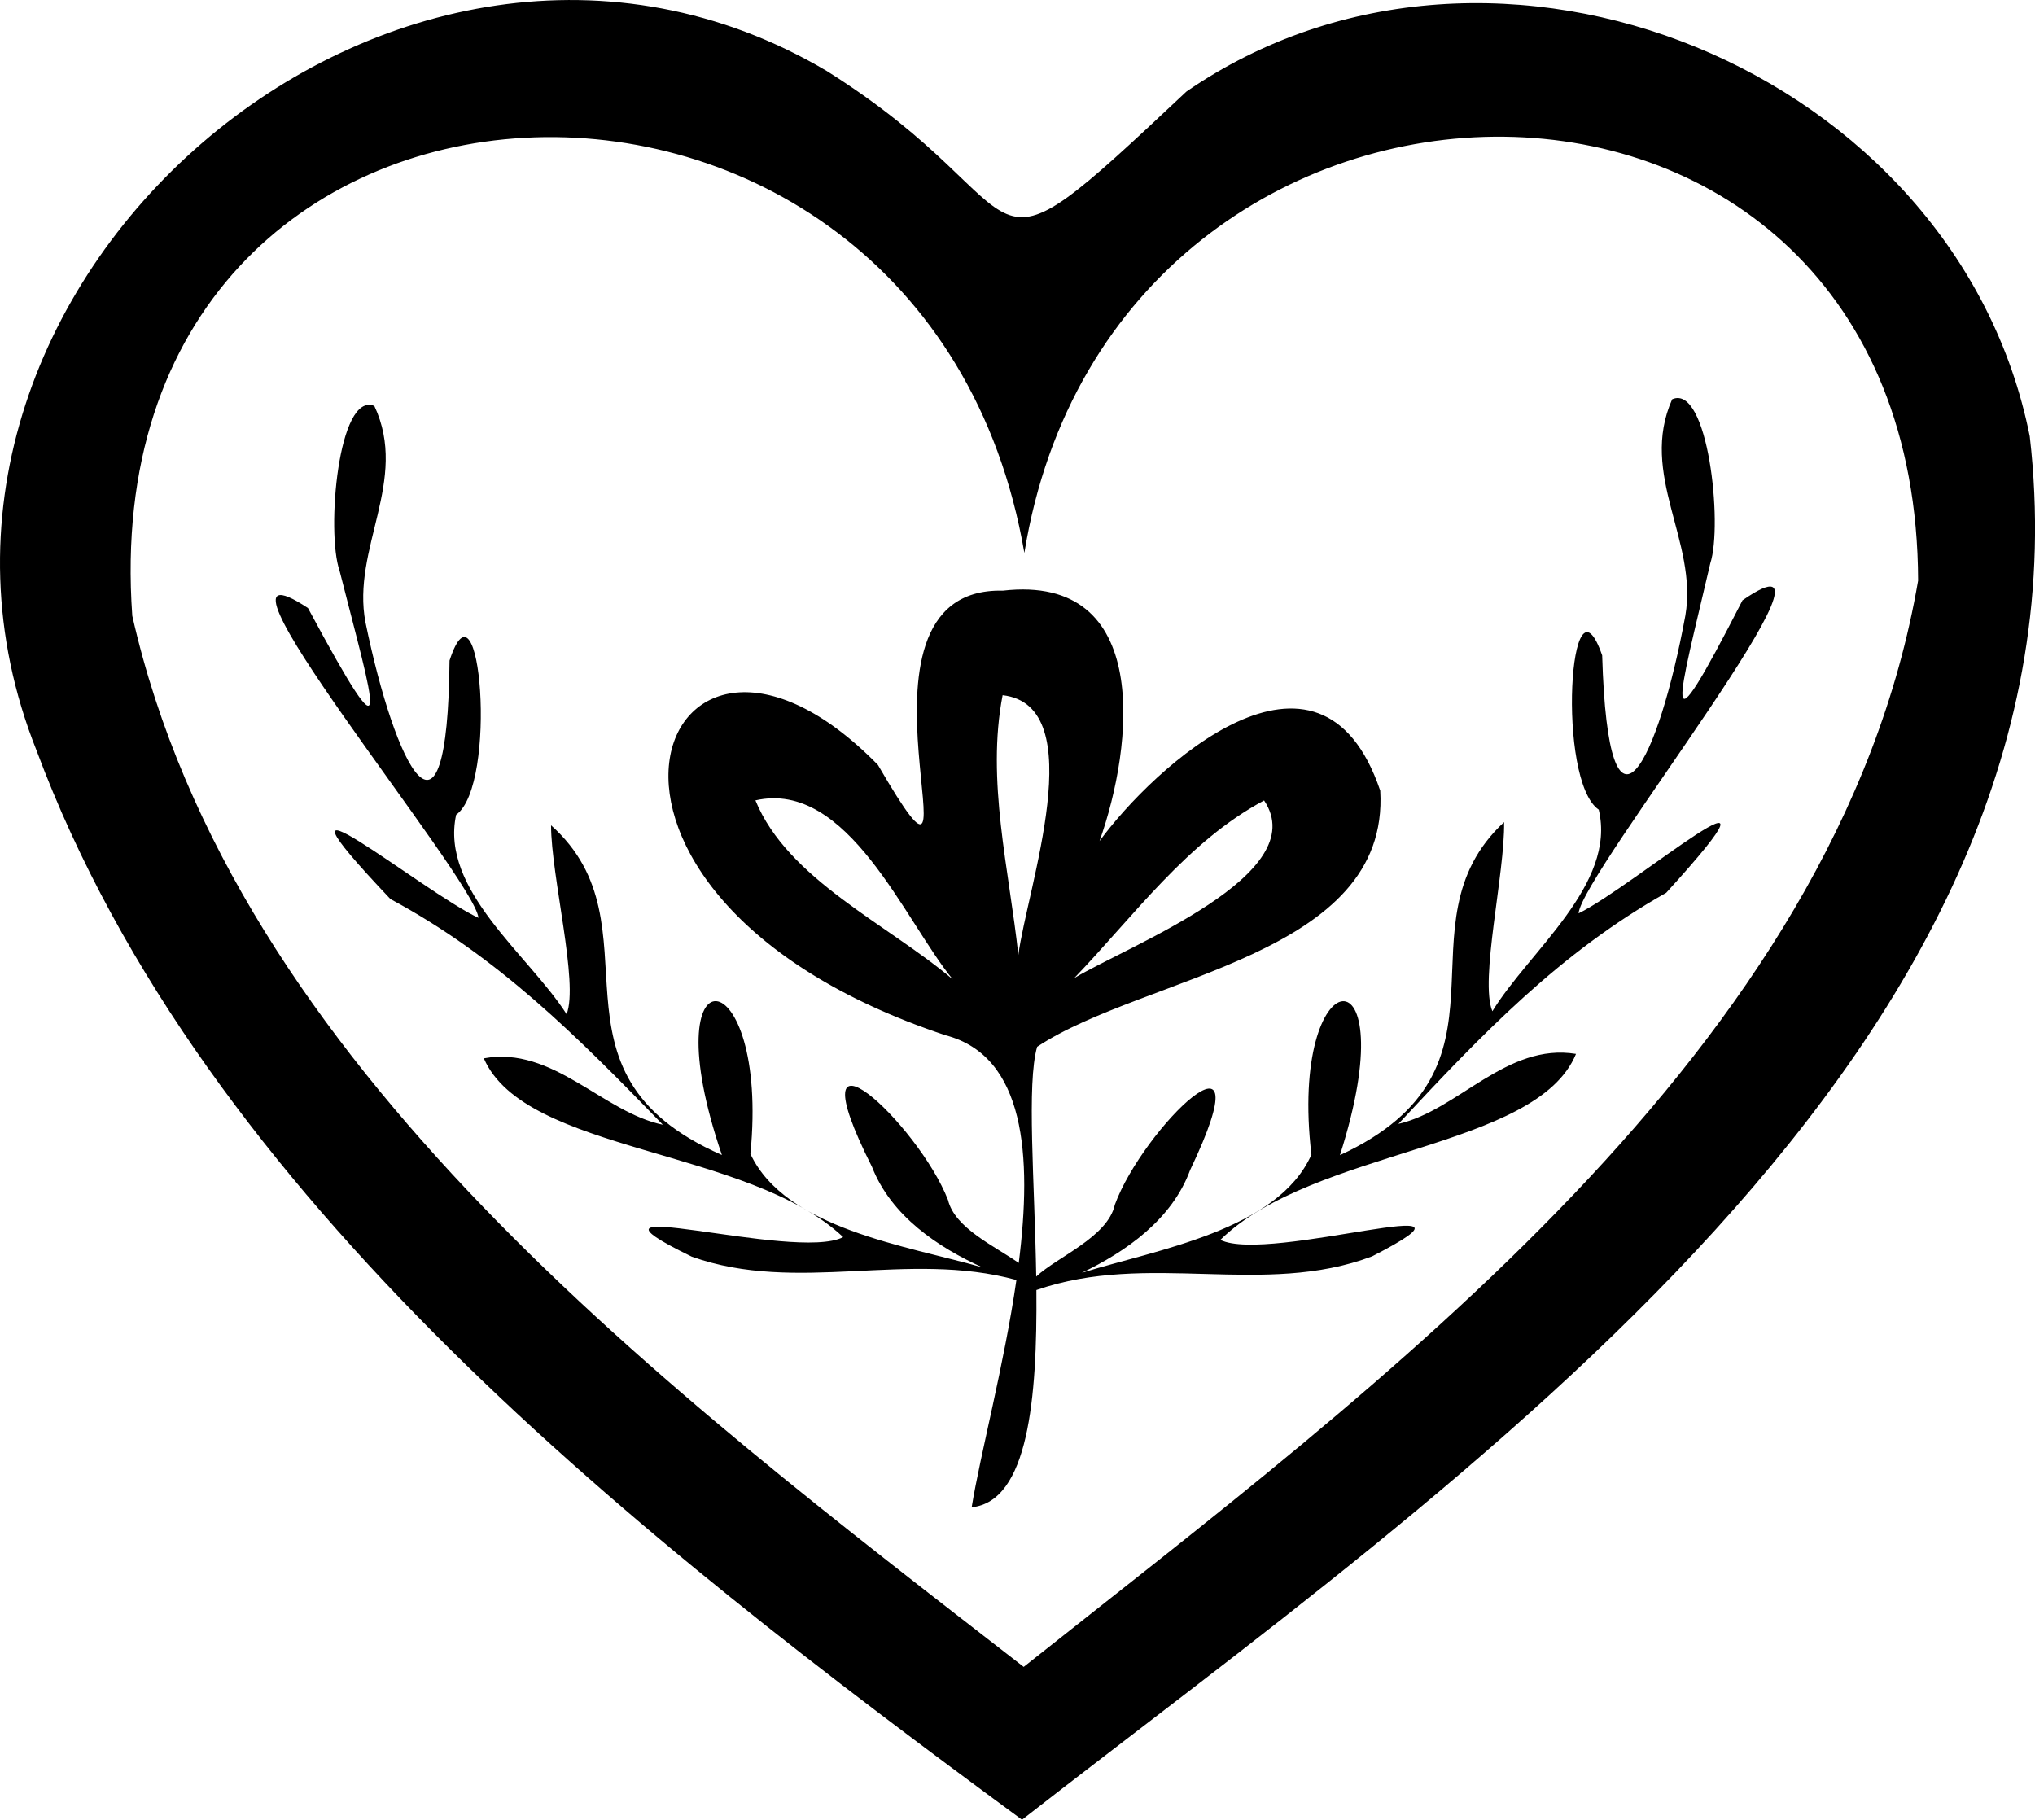
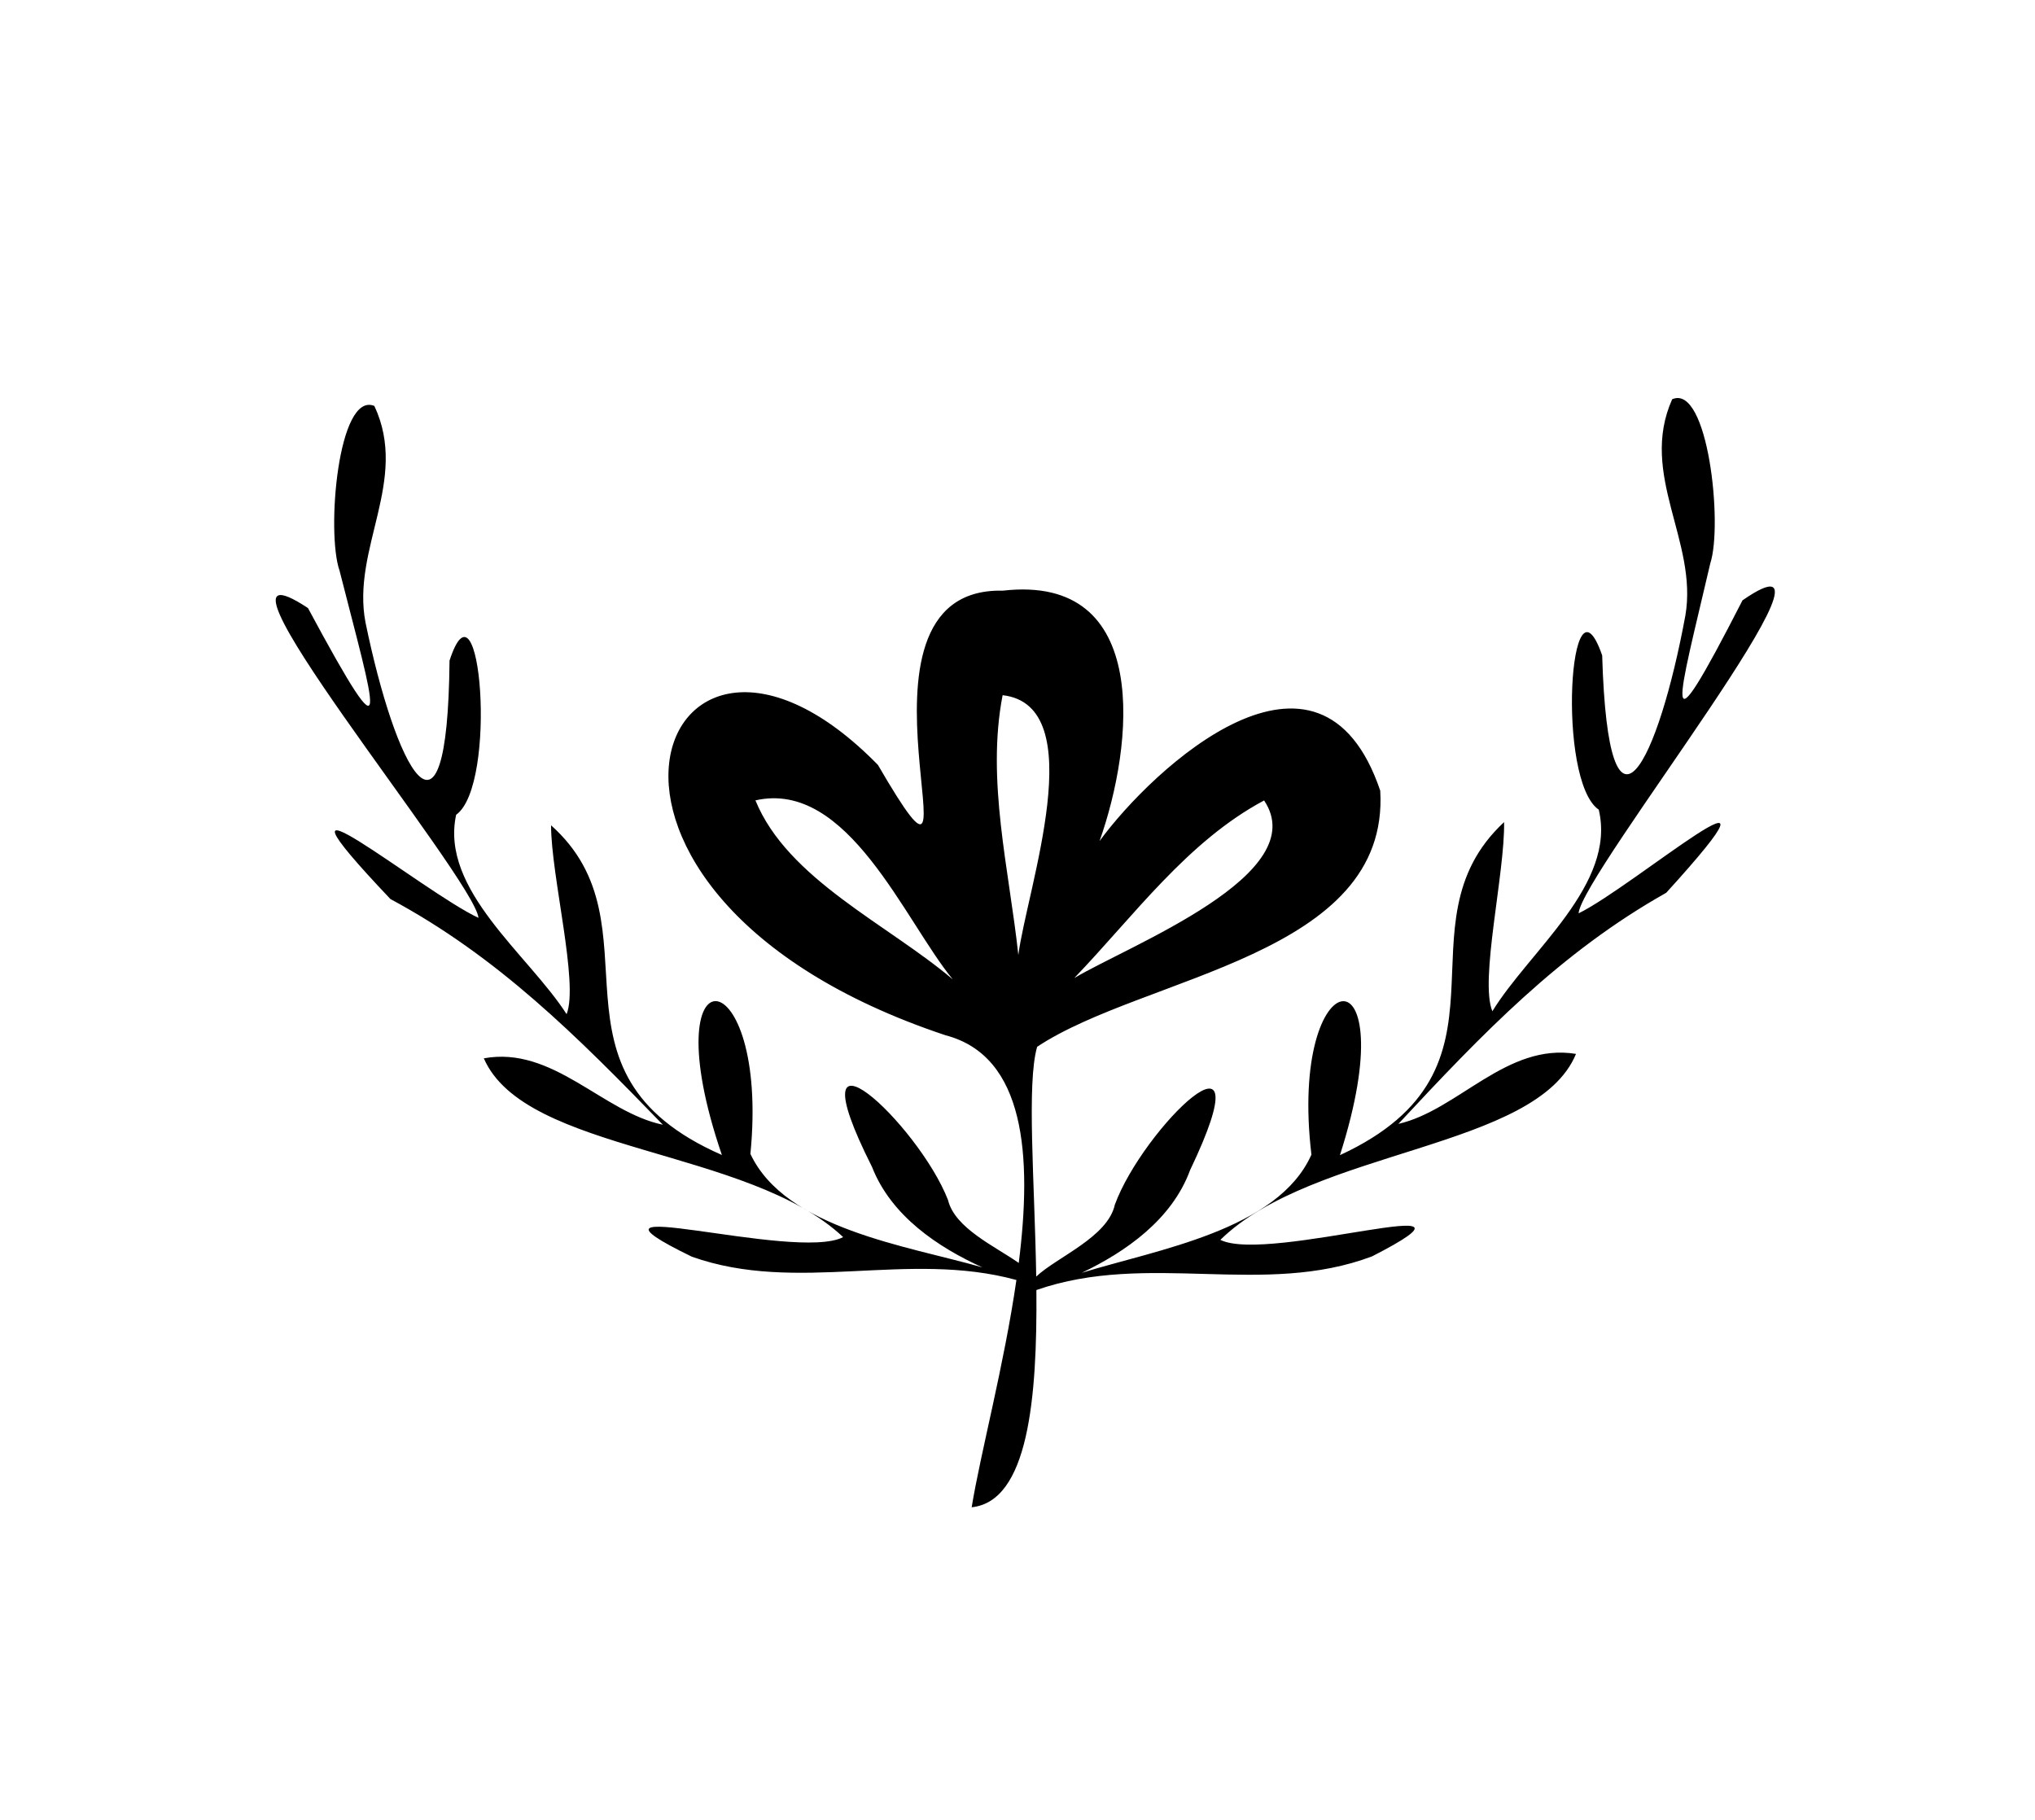
<svg xmlns="http://www.w3.org/2000/svg" viewBox="0 0 243.36 217.62" id="Layer_2">
  <defs>
    <style>.cls-1{fill:#000;stroke-width:0px;}</style>
  </defs>
  <g id="Layer_1-2">
-     <path d="M242.73,52.17C233.99,8.4,178.72-14.41,141.88,10.95c-27,25.38-16.01,14.48-43.01-2.46C47.59-21.83-17.54,34.68,4.36,89.73c20.05,53.74,72.33,94.41,117.86,127.9,51.88-40.45,128.93-92.39,120.51-165.46ZM122.42,199.35C79.89,166.32,28,127.48,15.82,73.65,10.59.56,110.6-3.21,122.5,66.13,133.26-.35,229.17-1.24,229.38,69.44c-9.62,56.16-64.51,96.21-106.96,129.91Z" class="cls-1" />
    <path d="M208.4,71.76c-10.18,19.89-7.71,12.1-3.87-4.39,1.52-4.65-.27-21.51-4.56-19.62-4.01,9,3.1,16.98,1.58,25.86-3.19,17.3-9.2,30.03-9.95,4.77-3.91-11.24-5.49,15-.41,18.45,2.13,8.94-8.3,16.89-12.72,24.11-1.55-3.68,1.51-16.51,1.4-22.62-13.25,12.31,2.89,29.41-19.63,39.83,8.13-25.43-6.21-23.64-3.41-.06-4.04,9.05-18.48,11.35-27.46,14.13,5.23-2.51,10.77-6.34,12.95-12.28,9.4-19.67-5.67-4.99-9,4.14-.85,3.88-6.94,6.26-9.4,8.59-.19-11.45-1.16-23.08.11-27.48,12.86-8.54,42.2-10.84,41.03-30.63-7.21-21.27-27.22-2.68-33.57,6.03,4.06-11.41,6.33-32-11.56-29.95-21.03-.5-.85,45.06-14.94,20.84-26.21-26.79-43.05,15.3,8.08,32.33,9.54,2.49,10.38,14.42,8.76,27.23-2.87-2.01-7.65-4.16-8.46-7.53-3.52-9.06-18.89-23.43-9.09-3.96,2.31,5.9,7.92,9.62,13.2,12.02-9.04-2.59-23.52-4.6-27.74-13.57,2.32-23.63-12.05-25.13-3.41.13-22.73-9.96-6.93-27.39-20.43-39.43.01,6.11,3.33,18.88,1.86,22.59-4.57-7.13-15.16-14.87-13.21-23.85,5-3.55,2.9-29.76-.79-18.44-.25,25.27-6.51,12.66-10.05-4.56-1.7-8.85,5.24-16.98,1.06-25.89-4.33-1.8-5.78,15.09-4.16,19.71,4.17,16.41,6.8,24.15-3.78,4.46-15.33-10.13,19.96,32.35,20.39,37.05-6.63-3.07-27.84-20.52-10.53-2.25,12.85,6.9,22.32,16.4,32.58,26.99-7.18-1.48-13.14-9.46-21.41-7.94,4.94,11.36,31.6,10.66,42.97,21.38-5.73,3-34.91-5.85-18.1,2.34,12.62,4.49,25.8-.78,38.82,2.79-1.48,10.23-4.3,20.73-5.35,27.18,6.77-.7,7.85-13,7.74-25.98,13.38-4.66,27.17.88,40.15-4.03,16.64-8.53-12.35.92-18.15-1.97,11.15-10.94,37.82-10.79,42.53-22.24-8.3-1.36-14.1,6.74-21.24,8.37,10.05-10.79,19.32-20.48,32.03-27.64,16.94-18.62-3.91-.74-10.48,2.46.33-4.71,34.75-47.9,19.64-37.46ZM90.34,95.72c11.06-2.51,17.83,14.39,23.6,21.41-7.75-6.58-19.75-11.97-23.6-21.41ZM151.17,95.73c5.93,8.85-16.08,17.29-22.7,21.24,7.11-7.4,13.52-16.35,22.7-21.24ZM121.78,114.21c-1.1-10.22-3.85-20.88-1.88-31.07,10.72,1.23,2.9,23.21,1.88,31.07Z" class="cls-1" />
  </g>
</svg>